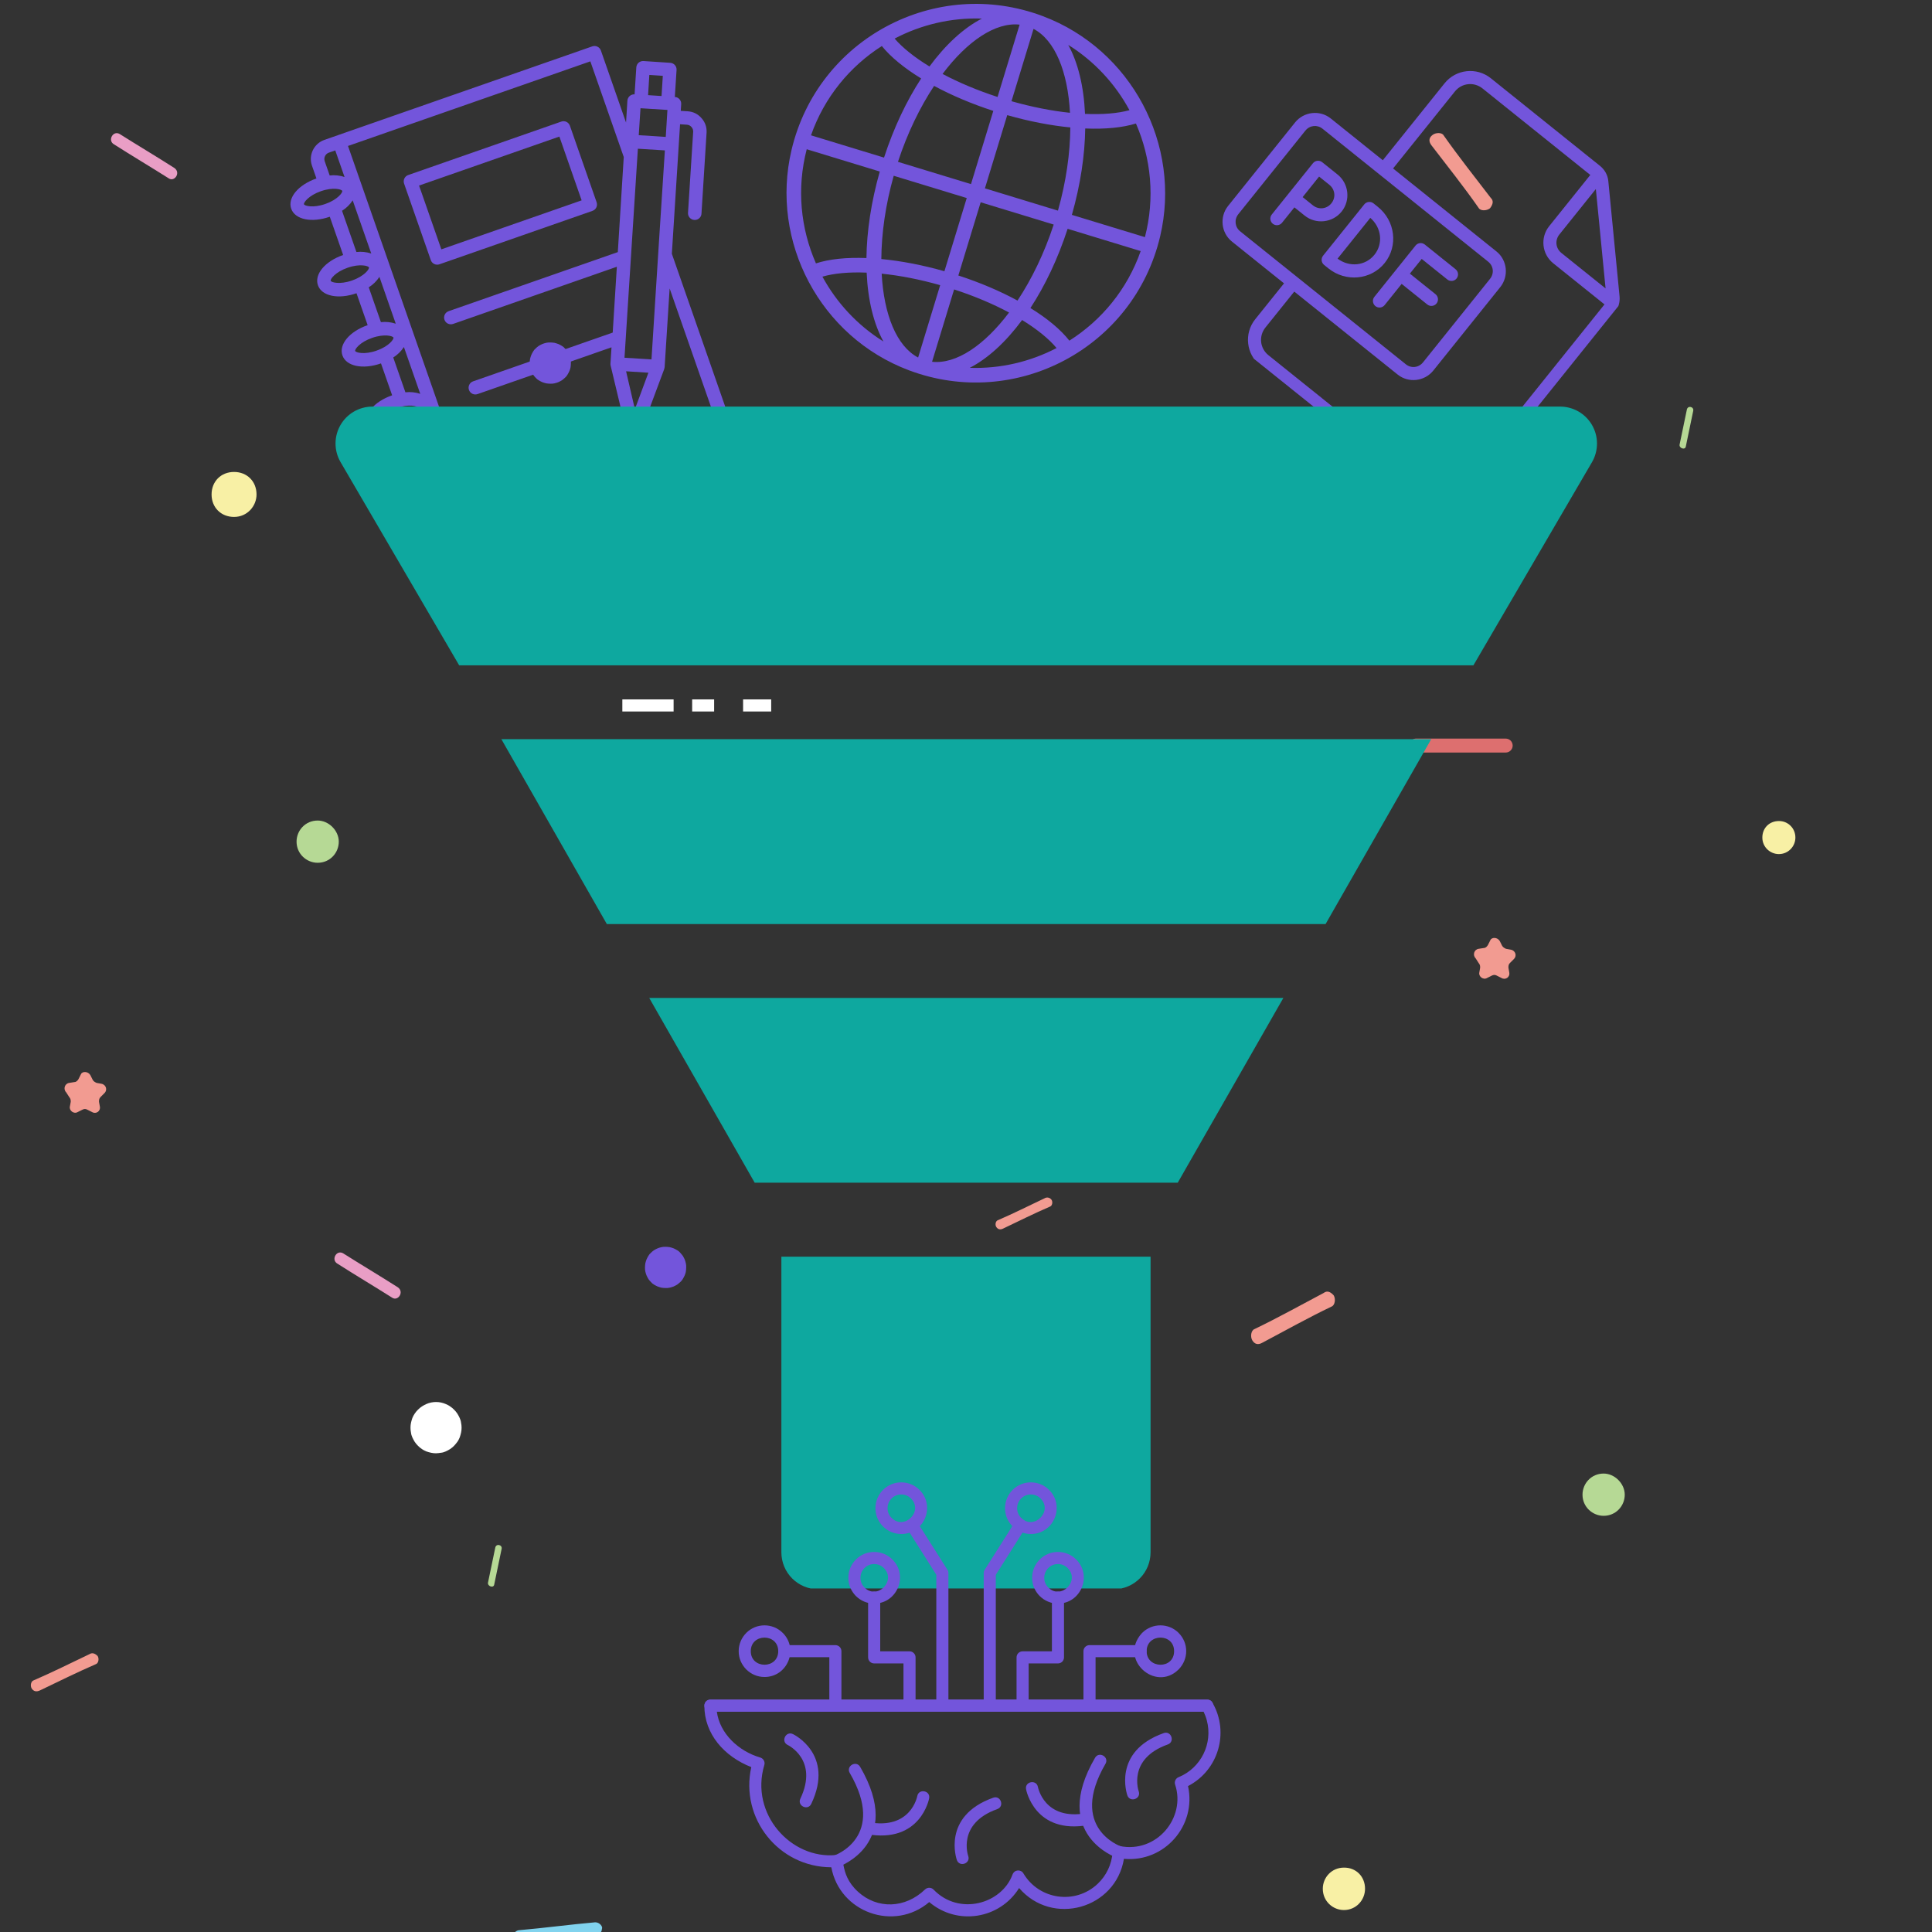
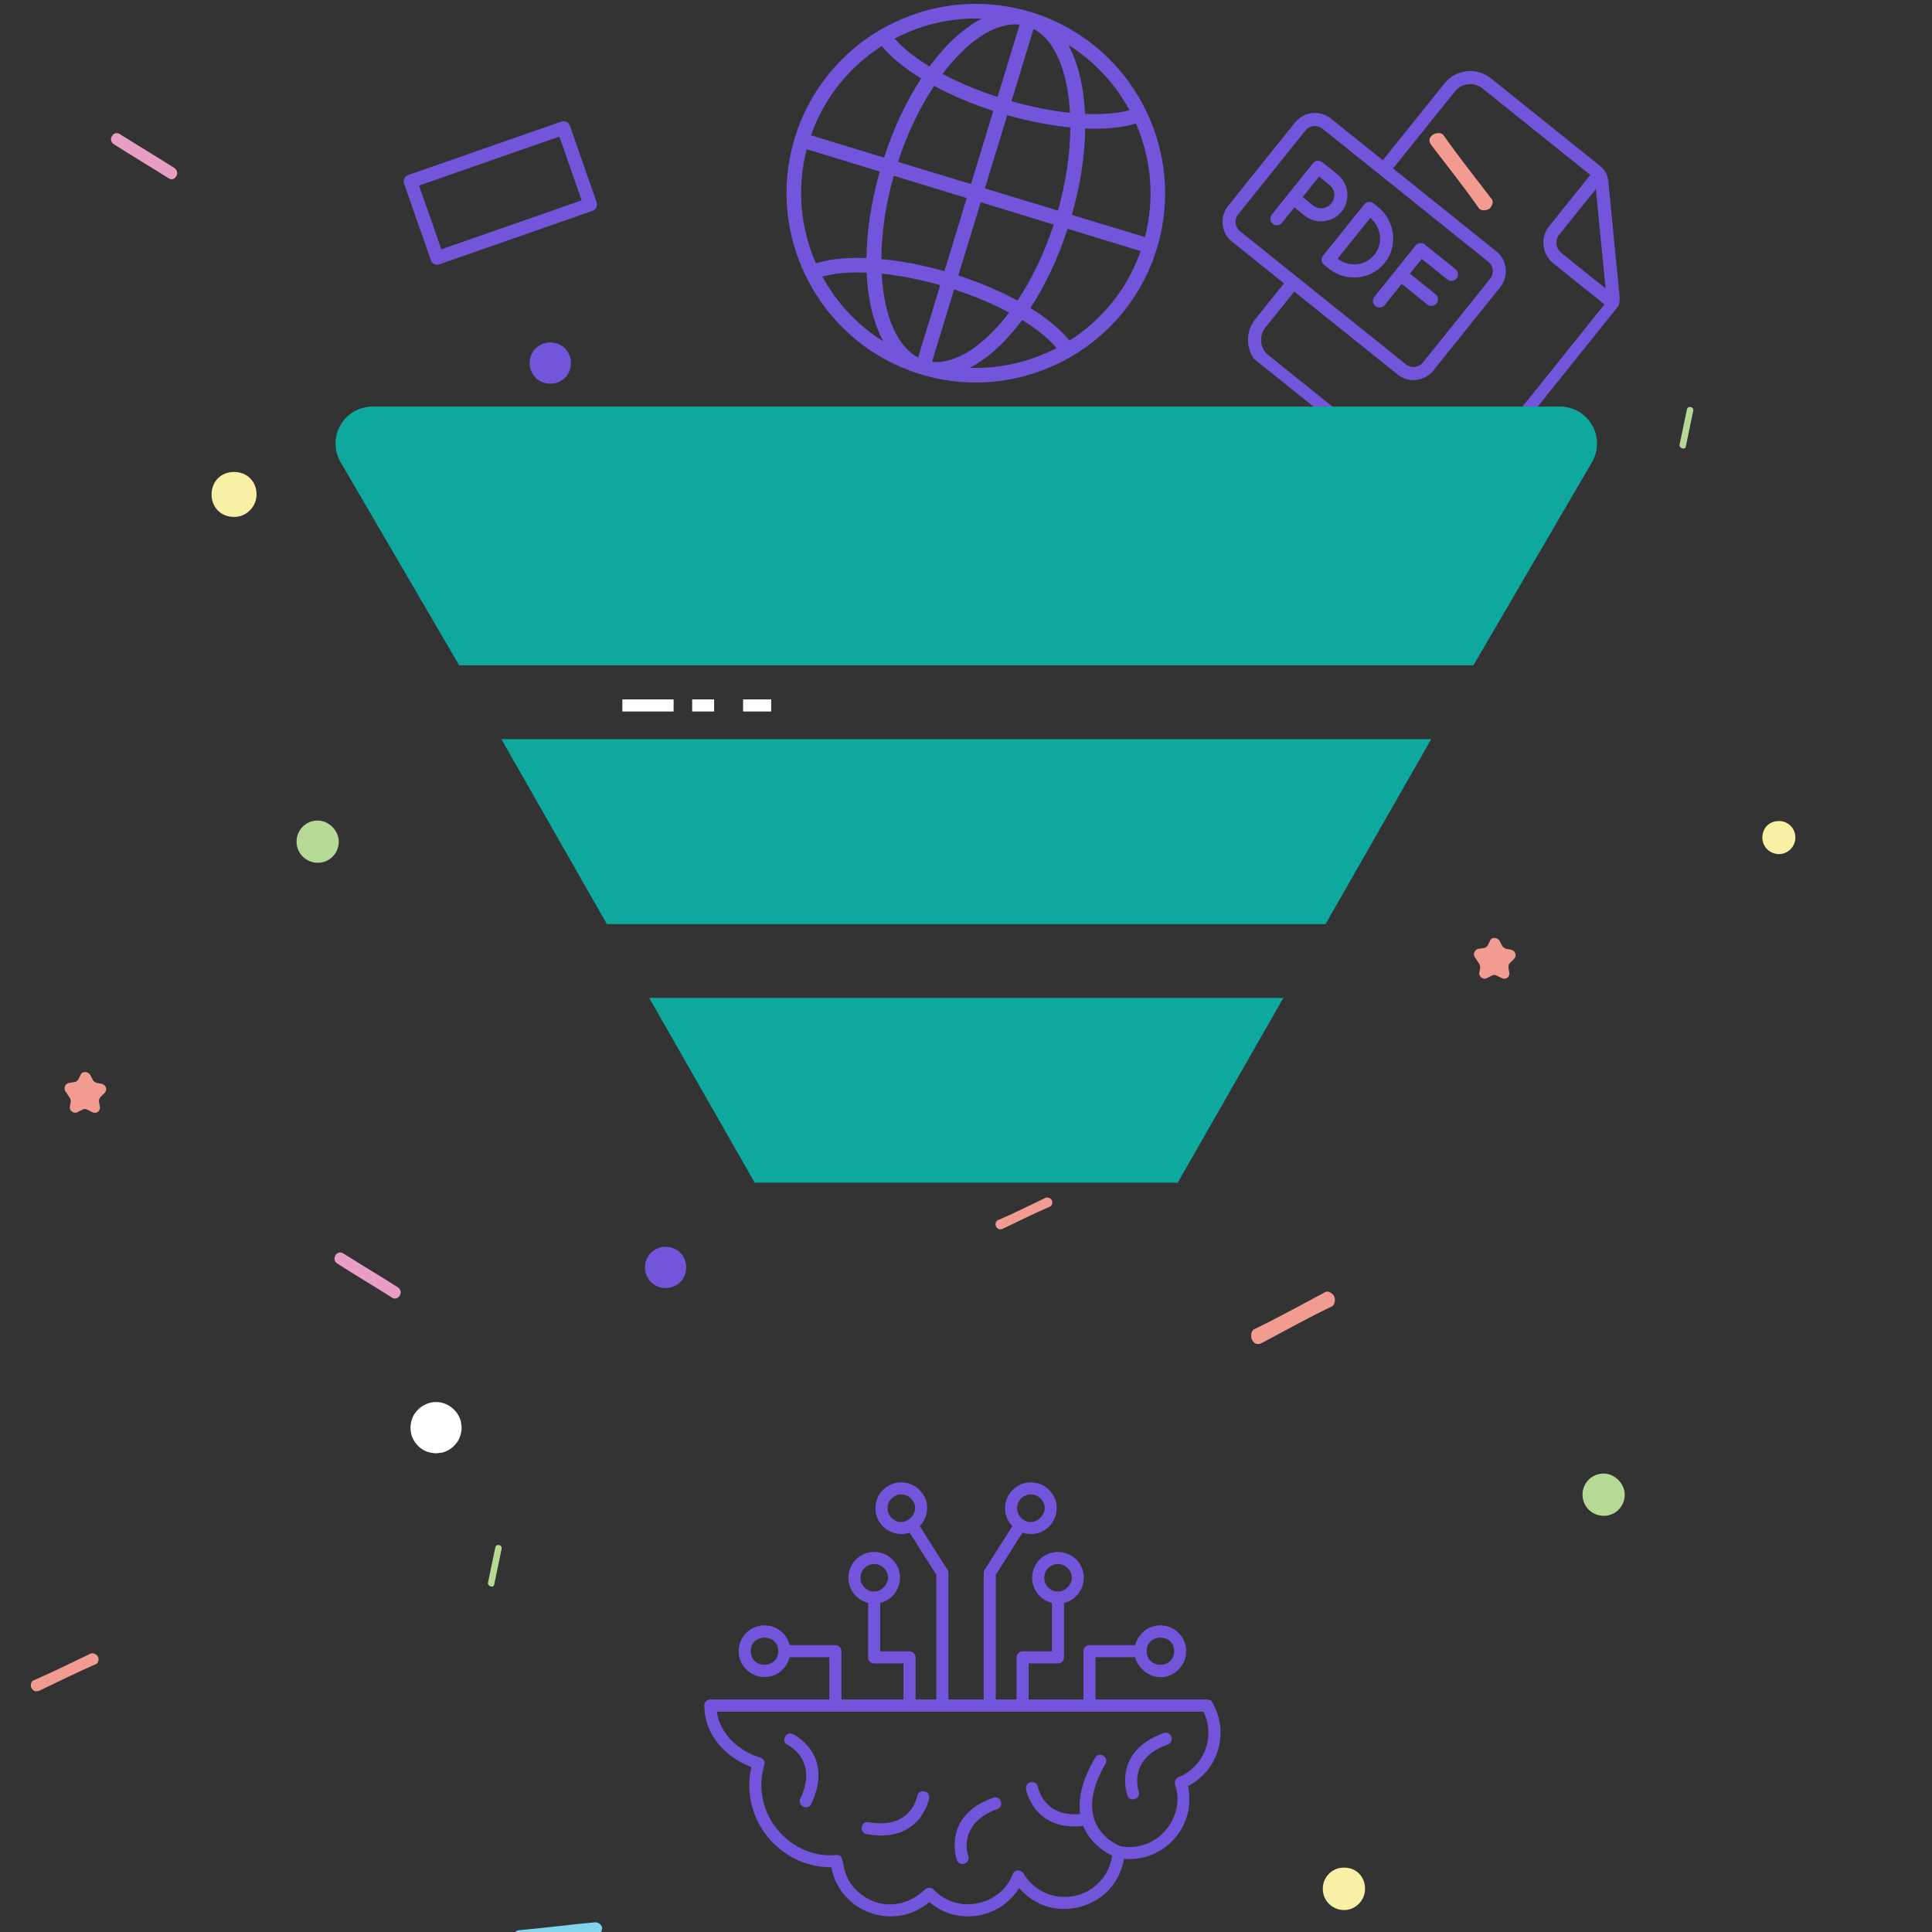
<svg xmlns="http://www.w3.org/2000/svg" width="500" viewBox="0 0 375 375" height="500" preserveAspectRatio="xMidYMid meet">
  <rect x="0" y="0" width="375" height="375" fill="#333333" stroke="none" />
  <defs>
    <clipPath id="524b67aa7a">
      <path d="M 342 159.266 L 348.484 159.266 L 348.484 165.812 L 342 165.812 Z M 342 159.266 " clip-rule="nonzero" />
    </clipPath>
    <clipPath id="2cc89ff934">
      <path d="M 5.465 320 L 20 320 L 20 329 L 5.465 329 Z M 5.465 320 " clip-rule="nonzero" />
    </clipPath>
    <clipPath id="a26d8c779c">
      <path d="M 152 0 L 227 0 L 227 75 L 152 75 Z M 152 0 " clip-rule="nonzero" />
    </clipPath>
    <clipPath id="d95b881115">
      <path d="M 164.086 -10.039 L 237.258 12.273 L 214.949 85.445 L 141.773 63.137 Z M 164.086 -10.039 " clip-rule="nonzero" />
    </clipPath>
    <clipPath id="ba00609051">
      <path d="M 164.086 -10.039 L 237.258 12.273 L 214.949 85.445 L 141.773 63.137 Z M 164.086 -10.039 " clip-rule="nonzero" />
    </clipPath>
    <clipPath id="57275fd7c1">
      <path d="M 237 13 L 315 13 L 315 98 L 237 98 Z M 237 13 " clip-rule="nonzero" />
    </clipPath>
    <clipPath id="31fa04ff68">
      <path d="M 270.445 0 L 326.012 44.598 L 281.418 100.164 L 225.852 55.57 Z M 270.445 0 " clip-rule="nonzero" />
    </clipPath>
    <clipPath id="f86779a771">
      <path d="M 270.445 0 L 326.012 44.598 L 281.418 100.164 L 225.852 55.57 Z M 270.445 0 " clip-rule="nonzero" />
    </clipPath>
    <clipPath id="8452c23669">
      <path d="M 246 31 L 262 31 L 262 44 L 246 44 Z M 246 31 " clip-rule="nonzero" />
    </clipPath>
    <clipPath id="752f78c1bd">
      <path d="M 270.445 0 L 326.012 44.598 L 281.418 100.164 L 225.852 55.57 Z M 270.445 0 " clip-rule="nonzero" />
    </clipPath>
    <clipPath id="58d2411a4f">
      <path d="M 270.445 0 L 326.012 44.598 L 281.418 100.164 L 225.852 55.57 Z M 270.445 0 " clip-rule="nonzero" />
    </clipPath>
    <clipPath id="1a4ccdc434">
      <path d="M 256 39 L 271 39 L 271 54 L 256 54 Z M 256 39 " clip-rule="nonzero" />
    </clipPath>
    <clipPath id="f7196e1452">
      <path d="M 270.445 0 L 326.012 44.598 L 281.418 100.164 L 225.852 55.57 Z M 270.445 0 " clip-rule="nonzero" />
    </clipPath>
    <clipPath id="874b9a021c">
      <path d="M 270.445 0 L 326.012 44.598 L 281.418 100.164 L 225.852 55.57 Z M 270.445 0 " clip-rule="nonzero" />
    </clipPath>
    <clipPath id="66f800cd59">
      <path d="M 266 47 L 284 47 L 284 60 L 266 60 Z M 266 47 " clip-rule="nonzero" />
    </clipPath>
    <clipPath id="44592e45a1">
      <path d="M 270.445 0 L 326.012 44.598 L 281.418 100.164 L 225.852 55.57 Z M 270.445 0 " clip-rule="nonzero" />
    </clipPath>
    <clipPath id="7e5aebf052">
      <path d="M 270.445 0 L 326.012 44.598 L 281.418 100.164 L 225.852 55.57 Z M 270.445 0 " clip-rule="nonzero" />
    </clipPath>
    <clipPath id="d98ff754b9">
      <path d="M 78 23 L 116 23 L 116 52 L 78 52 Z M 78 23 " clip-rule="nonzero" />
    </clipPath>
    <clipPath id="c25144863f">
      <path d="M 53.047 30.547 L 130.227 3.602 L 157.172 80.781 L 79.992 107.73 Z M 53.047 30.547 " clip-rule="nonzero" />
    </clipPath>
    <clipPath id="6cae3ce58e">
      <path d="M 53.047 30.547 L 130.227 3.602 L 157.172 80.781 L 79.992 107.73 Z M 53.047 30.547 " clip-rule="nonzero" />
    </clipPath>
    <clipPath id="c300bf90ed">
      <path d="M 56 8 L 143 8 L 143 105 L 56 105 Z M 56 8 " clip-rule="nonzero" />
    </clipPath>
    <clipPath id="fd84c11638">
      <path d="M 53.047 30.547 L 130.227 3.602 L 157.172 80.781 L 79.992 107.73 Z M 53.047 30.547 " clip-rule="nonzero" />
    </clipPath>
    <clipPath id="3e2fe0925b">
      <path d="M 53.047 30.547 L 130.227 3.602 L 157.172 80.781 L 79.992 107.73 Z M 53.047 30.547 " clip-rule="nonzero" />
    </clipPath>
    <clipPath id="ecae6c4046">
      <path d="M 65 78.824 L 310 78.824 L 310 130 L 65 130 Z M 65 78.824 " clip-rule="nonzero" />
    </clipPath>
    <clipPath id="98ca8c66d5">
      <path d="M 151 243 L 224 243 L 224 308.324 L 151 308.324 Z M 151 243 " clip-rule="nonzero" />
    </clipPath>
    <clipPath id="ae5b8d38b9">
      <path d="M 169 287.242 L 180 287.242 L 180 298 L 169 298 Z M 169 287.242 " clip-rule="nonzero" />
    </clipPath>
    <clipPath id="8370729daa">
      <path d="M 195 287.242 L 206 287.242 L 206 298 L 195 298 Z M 195 287.242 " clip-rule="nonzero" />
    </clipPath>
    <clipPath id="0fd1a90f66">
      <path d="M 136.332 329 L 237 329 L 237 372 L 136.332 372 Z M 136.332 329 " clip-rule="nonzero" />
    </clipPath>
    <clipPath id="8b219feda9">
      <path d="M 136.332 329 L 236 329 L 236 333 L 136.332 333 Z M 136.332 329 " clip-rule="nonzero" />
    </clipPath>
  </defs>
  <path fill="#e99ec5" d="M 33.859 32.613 C 30.391 30.395 26.719 28.215 23.215 26 C 21.926 25.27 20.836 27.289 22.125 28.016 C 25.598 30.23 29.266 32.414 32.77 34.629 C 33.859 35.355 35.148 33.539 33.859 32.613 Z M 33.859 32.613 " fill-opacity="1" fill-rule="nonzero" />
  <path fill="#81d3ee" d="M 115.539 373.117 C 110.551 373.551 105.789 374.211 100.832 374.641 C 100.168 374.641 99.543 375.301 99.543 375.93 C 99.543 376.59 100.203 377.449 100.832 377.219 C 105.82 376.789 110.582 376.129 115.539 375.699 C 116.203 375.699 116.828 375.039 116.828 374.41 C 117.062 374.012 116.434 373.117 115.539 373.117 Z M 115.539 373.117 " fill-opacity="1" fill-rule="nonzero" />
  <path fill="#b6d995" d="M 327.227 86.613 C 327.723 84.363 328.152 82.016 328.648 79.77 C 328.848 78.941 327.625 78.645 327.426 79.469 C 326.93 81.719 326.5 84.066 326.004 86.316 C 325.906 87.012 327.129 87.441 327.227 86.613 Z M 327.227 86.613 " fill-opacity="1" fill-rule="nonzero" />
  <path fill="#f29b91" d="M 17.531 208.668 L 17.992 209.594 C 18.16 209.895 18.457 210.059 18.754 210.191 L 19.68 210.355 C 20.605 210.52 20.902 211.578 20.273 212.176 L 19.516 212.934 C 19.215 213.234 19.215 213.531 19.215 213.859 L 19.383 214.785 C 19.547 215.711 18.621 216.309 17.863 215.844 L 16.938 215.383 C 16.637 215.215 16.34 215.215 16.012 215.383 L 15.086 215.844 C 14.324 216.309 13.398 215.547 13.562 214.785 L 13.73 213.859 C 13.73 213.562 13.73 213.266 13.434 212.934 L 12.836 212.008 C 12.242 211.414 12.539 210.324 13.434 210.191 L 14.488 210.023 C 14.789 210.023 15.086 209.727 15.25 209.43 L 15.711 208.504 C 15.977 207.91 17.066 207.91 17.531 208.668 Z M 17.531 208.668 " fill-opacity="1" fill-rule="nonzero" />
  <path fill="#f8f0a5" d="M 49.793 95.973 C 49.793 98.254 47.977 100.336 45.43 100.336 C 42.918 100.336 41.066 98.52 41.066 95.973 C 41.066 93.457 42.883 91.605 45.43 91.605 C 47.941 91.605 49.793 93.426 49.793 95.973 Z M 49.793 95.973 " fill-opacity="1" fill-rule="nonzero" />
  <g clip-path="url(#524b67aa7a)">
    <path fill="#f8f0a5" d="M 348.484 162.57 C 348.484 164.258 347.129 165.777 345.277 165.777 C 343.59 165.777 342.07 164.422 342.07 162.57 C 342.07 160.719 343.426 159.363 345.277 159.363 C 346.961 159.332 348.484 160.688 348.484 162.57 Z M 348.484 162.57 " fill-opacity="1" fill-rule="nonzero" />
  </g>
  <path fill="#f8f0a5" d="M 264.953 366.605 C 264.953 368.789 263.234 370.738 260.852 370.738 C 258.703 370.738 256.754 369.02 256.754 366.605 C 256.754 364.422 258.473 362.504 260.852 362.504 C 263.199 362.473 264.953 364.223 264.953 366.605 Z M 264.953 366.605 " fill-opacity="1" fill-rule="nonzero" />
  <path fill="#b6d995" d="M 65.758 163.363 C 65.758 165.547 64.039 167.465 61.66 167.465 C 59.512 167.465 57.562 165.746 57.562 163.363 C 57.562 161.184 59.281 159.266 61.66 159.266 C 63.809 159.266 65.758 161.215 65.758 163.363 Z M 65.758 163.363 " fill-opacity="1" fill-rule="nonzero" />
  <path fill="#f29b91" d="M 256.918 250.965 C 252.359 253.379 248.027 255.793 243.5 257.973 C 242.836 258.207 242.641 259.43 243.07 260.156 C 243.5 260.883 244.16 261.117 245.02 260.621 C 249.582 258.207 253.879 255.793 258.441 253.609 C 259.102 253.379 259.301 252.156 258.871 251.426 C 258.207 250.699 257.582 250.469 256.918 250.965 Z M 256.918 250.965 " fill-opacity="1" fill-rule="nonzero" />
  <g clip-path="url(#2cc89ff934)">
    <path fill="#f29b91" d="M 17.367 321.07 C 13.695 322.82 10.191 324.574 6.523 326.16 C 5.996 326.328 5.828 327.219 6.16 327.75 C 6.523 328.277 7.02 328.445 7.746 328.113 C 11.414 326.359 14.918 324.609 18.59 323.02 C 19.117 322.855 19.281 321.961 18.953 321.434 C 18.422 320.902 17.895 320.738 17.367 321.07 Z M 17.367 321.07 " fill-opacity="1" fill-rule="nonzero" />
  </g>
  <path fill="#7355db" d="M 110.812 70.477 C 110.812 70.738 110.781 71.004 110.746 71.27 C 110.715 71.535 110.617 71.766 110.516 72.031 C 110.418 72.262 110.285 72.492 110.152 72.723 C 110.02 72.957 109.855 73.152 109.656 73.32 C 109.457 73.484 109.262 73.684 109.062 73.816 C 108.832 73.949 108.598 74.078 108.367 74.18 C 108.137 74.277 107.871 74.344 107.605 74.41 C 107.344 74.477 107.078 74.477 106.812 74.477 C 106.551 74.477 106.285 74.445 106.02 74.41 C 105.758 74.344 105.523 74.277 105.262 74.18 C 105.027 74.078 104.797 73.949 104.566 73.816 C 104.336 73.684 104.137 73.52 103.973 73.32 C 103.773 73.121 103.609 72.922 103.477 72.723 C 103.344 72.492 103.211 72.262 103.113 72.031 C 103.012 71.797 102.945 71.535 102.879 71.27 C 102.812 71.004 102.812 70.738 102.812 70.477 C 102.812 70.211 102.848 69.945 102.879 69.684 C 102.945 69.418 103.012 69.188 103.113 68.922 C 103.211 68.691 103.344 68.457 103.477 68.227 C 103.609 67.996 103.773 67.797 103.973 67.633 C 104.168 67.434 104.367 67.27 104.566 67.137 C 104.797 67.004 105.027 66.871 105.262 66.773 C 105.492 66.672 105.758 66.605 106.02 66.539 C 106.285 66.473 106.551 66.473 106.812 66.473 C 107.078 66.473 107.344 66.508 107.605 66.539 C 107.871 66.605 108.102 66.672 108.367 66.773 C 108.598 66.871 108.832 67.004 109.062 67.137 C 109.293 67.27 109.492 67.434 109.656 67.633 C 109.82 67.828 110.02 68.027 110.152 68.227 C 110.285 68.457 110.418 68.691 110.516 68.922 C 110.617 69.152 110.68 69.418 110.746 69.684 C 110.812 69.945 110.812 70.211 110.812 70.477 Z M 110.812 70.477 " fill-opacity="1" fill-rule="nonzero" />
  <path fill="#20a090" d="M 228.391 89.887 C 228.391 90.051 228.359 90.219 228.324 90.414 C 228.293 90.582 228.227 90.746 228.16 90.91 C 228.094 91.078 228.027 91.211 227.93 91.375 C 227.832 91.508 227.73 91.641 227.598 91.773 C 227.465 91.902 227.336 92.004 227.203 92.102 C 227.07 92.203 226.906 92.27 226.738 92.332 C 226.574 92.398 226.41 92.465 226.242 92.5 C 226.078 92.531 225.914 92.566 225.715 92.566 C 225.551 92.566 225.383 92.531 225.188 92.5 C 225.02 92.465 224.855 92.398 224.691 92.332 C 224.523 92.27 224.391 92.203 224.227 92.102 C 224.094 92.004 223.961 91.902 223.832 91.773 C 223.699 91.641 223.598 91.508 223.5 91.375 C 223.402 91.242 223.336 91.078 223.27 90.91 C 223.203 90.746 223.137 90.582 223.102 90.414 C 223.07 90.25 223.039 90.086 223.039 89.887 C 223.039 89.723 223.07 89.555 223.102 89.359 C 223.137 89.191 223.168 89.027 223.27 88.863 C 223.336 88.695 223.402 88.562 223.5 88.398 C 223.598 88.266 223.699 88.133 223.832 88 C 223.961 87.871 224.094 87.77 224.227 87.672 C 224.359 87.57 224.523 87.508 224.691 87.441 C 224.855 87.375 225.02 87.309 225.188 87.273 C 225.352 87.242 225.516 87.207 225.715 87.207 C 225.879 87.207 226.047 87.242 226.242 87.273 C 226.41 87.309 226.574 87.34 226.738 87.441 C 226.906 87.508 227.035 87.57 227.203 87.672 C 227.336 87.77 227.465 87.871 227.598 88 C 227.73 88.133 227.832 88.266 227.93 88.398 C 228.027 88.531 228.094 88.695 228.16 88.863 C 228.227 89.027 228.293 89.191 228.324 89.359 C 228.359 89.555 228.391 89.723 228.391 89.887 Z M 228.391 89.887 " fill-opacity="1" fill-rule="nonzero" />
-   <path fill="#dd6f6f" d="M 273.547 144.715 C 273.547 145.078 273.711 145.441 273.941 145.672 C 274.176 145.906 274.539 146.07 274.902 146.07 L 292.254 146.07 C 293.016 146.07 293.609 145.441 293.609 144.715 C 293.609 144.352 293.445 143.988 293.215 143.754 C 292.984 143.523 292.621 143.359 292.254 143.359 L 274.902 143.359 C 274.176 143.324 273.547 143.953 273.547 144.715 Z M 273.547 144.715 " fill-opacity="1" fill-rule="nonzero" />
  <path fill="#ffffff" d="M 87.277 89.887 C 87.277 90.051 87.246 90.219 87.211 90.414 C 87.18 90.582 87.145 90.746 87.047 90.91 C 86.98 91.078 86.914 91.211 86.816 91.375 C 86.715 91.508 86.617 91.641 86.484 91.773 C 86.352 91.902 86.219 92.004 86.09 92.102 C 85.957 92.203 85.789 92.27 85.625 92.332 C 85.461 92.398 85.293 92.465 85.129 92.5 C 84.965 92.531 84.801 92.566 84.602 92.566 C 84.402 92.566 84.27 92.531 84.07 92.5 C 83.906 92.465 83.742 92.398 83.574 92.332 C 83.41 92.27 83.277 92.203 83.113 92.102 C 82.98 92.004 82.848 91.902 82.715 91.773 C 82.586 91.641 82.484 91.508 82.387 91.375 C 82.285 91.242 82.219 91.078 82.156 90.91 C 82.09 90.746 82.055 90.582 81.988 90.414 C 81.957 90.25 81.922 90.086 81.922 89.887 C 81.922 89.688 81.922 89.555 81.988 89.359 C 82.023 89.191 82.09 89.027 82.156 88.863 C 82.219 88.695 82.285 88.562 82.387 88.398 C 82.484 88.266 82.586 88.133 82.715 88 C 82.848 87.871 82.98 87.77 83.113 87.672 C 83.246 87.57 83.41 87.508 83.574 87.441 C 83.742 87.375 83.906 87.309 84.07 87.273 C 84.238 87.242 84.402 87.207 84.602 87.207 C 84.801 87.207 84.93 87.242 85.129 87.273 C 85.293 87.309 85.461 87.375 85.625 87.441 C 85.789 87.508 85.922 87.57 86.09 87.672 C 86.254 87.77 86.352 87.871 86.484 88 C 86.617 88.133 86.715 88.266 86.816 88.398 C 86.914 88.531 86.98 88.695 87.047 88.863 C 87.113 89.027 87.18 89.191 87.211 89.359 C 87.277 89.555 87.277 89.723 87.277 89.887 Z M 87.277 89.887 " fill-opacity="1" fill-rule="nonzero" />
  <path fill="#ffffff" d="M 94.715 96.301 C 94.715 96.664 94.551 97.031 94.32 97.262 C 94.086 97.492 93.723 97.656 93.359 97.656 L 76.008 97.656 C 75.246 97.656 74.652 97.031 74.652 96.301 C 74.652 95.938 74.816 95.574 75.047 95.344 C 75.277 95.113 75.641 94.945 76.008 94.945 L 93.359 94.945 C 94.086 94.914 94.715 95.543 94.715 96.301 Z M 94.715 96.301 " fill-opacity="1" fill-rule="nonzero" />
  <path fill="#ffffff" d="M 89.594 277.121 C 89.594 277.453 89.559 277.781 89.492 278.078 C 89.426 278.41 89.328 278.707 89.227 279.008 C 89.098 279.305 88.965 279.602 88.766 279.867 C 88.566 280.129 88.367 280.395 88.137 280.625 C 87.906 280.859 87.676 281.055 87.379 281.254 C 87.113 281.422 86.816 281.586 86.52 281.719 C 86.219 281.852 85.922 281.949 85.594 281.98 C 85.262 282.016 84.965 282.082 84.633 282.082 C 84.305 282.082 84.004 282.047 83.676 281.98 C 83.344 281.914 83.047 281.816 82.75 281.719 C 82.453 281.586 82.156 281.453 81.891 281.254 C 81.625 281.09 81.359 280.859 81.129 280.625 C 80.898 280.395 80.699 280.164 80.5 279.867 C 80.336 279.602 80.172 279.305 80.039 279.008 C 79.906 278.707 79.809 278.41 79.773 278.078 C 79.707 277.75 79.676 277.453 79.676 277.121 C 79.676 276.789 79.707 276.492 79.773 276.16 C 79.84 275.832 79.941 275.535 80.039 275.234 C 80.172 274.938 80.305 274.641 80.5 274.375 C 80.668 274.113 80.898 273.848 81.129 273.617 C 81.359 273.383 81.594 273.188 81.891 272.988 C 82.156 272.82 82.453 272.656 82.75 272.523 C 83.047 272.391 83.344 272.293 83.676 272.227 C 84.004 272.16 84.305 272.129 84.633 272.129 C 84.965 272.129 85.293 272.16 85.594 272.227 C 85.922 272.293 86.219 272.391 86.52 272.523 C 86.816 272.656 87.113 272.789 87.379 272.988 C 87.641 273.152 87.906 273.383 88.137 273.617 C 88.367 273.848 88.566 274.078 88.766 274.375 C 88.93 274.641 89.098 274.938 89.227 275.234 C 89.359 275.535 89.461 275.832 89.492 276.16 C 89.559 276.461 89.594 276.789 89.594 277.121 Z M 89.594 277.121 " fill-opacity="1" fill-rule="nonzero" />
  <path fill="#ffffff" d="M 144.234 135.754 L 149.688 135.754 L 149.688 138.102 L 144.234 138.102 Z M 144.234 135.754 " fill-opacity="1" fill-rule="nonzero" />
  <path fill="#ffffff" d="M 120.797 135.754 L 130.746 135.754 L 130.746 138.102 L 120.797 138.102 Z M 120.797 135.754 " fill-opacity="1" fill-rule="nonzero" />
  <path fill="#ffffff" d="M 134.348 135.754 L 138.613 135.754 L 138.613 138.102 L 134.348 138.102 Z M 134.348 135.754 " fill-opacity="1" fill-rule="nonzero" />
  <path fill="#ffffff" d="M 248.59 110.953 L 245.945 107.809 L 247.102 106.852 L 248.789 108.836 L 255 103.578 L 255.961 104.734 Z M 248.59 110.953 " fill-opacity="1" fill-rule="nonzero" />
  <path fill="#f29b91" d="M 202.773 232.578 C 199.699 234.031 196.758 235.52 193.684 236.844 C 193.254 236.977 193.09 237.738 193.387 238.168 C 193.684 238.598 194.113 238.762 194.707 238.465 C 197.781 237.008 200.727 235.52 203.801 234.199 C 204.23 234.066 204.395 233.305 204.098 232.875 C 203.801 232.445 203.203 232.312 202.773 232.578 Z M 202.773 232.578 " fill-opacity="1" fill-rule="nonzero" />
  <path fill="#f8f0a5" d="M 173.852 154.602 C 173.852 156.785 172.133 158.734 169.75 158.734 C 167.602 158.734 165.652 157.016 165.652 154.602 C 165.652 152.418 167.371 150.5 169.75 150.5 C 172.098 150.469 173.852 152.223 173.852 154.602 Z M 173.852 154.602 " fill-opacity="1" fill-rule="nonzero" />
  <path fill="#b6d995" d="M 315.363 290.117 C 315.363 292.301 313.641 294.219 311.262 294.219 C 309.113 294.219 307.164 292.496 307.164 290.117 C 307.164 287.934 308.883 286.016 311.262 286.016 C 313.41 286.016 315.363 287.969 315.363 290.117 Z M 315.363 290.117 " fill-opacity="1" fill-rule="nonzero" />
  <path fill="#b6d995" d="M 95.938 307.512 C 96.434 305.262 96.863 302.914 97.359 300.664 C 97.559 299.84 96.336 299.543 96.137 300.367 C 95.641 302.617 95.211 304.965 94.715 307.215 C 94.617 307.906 95.84 308.336 95.938 307.512 Z M 95.938 307.512 " fill-opacity="1" fill-rule="nonzero" />
  <path fill="#7355db" d="M 133.191 246.004 C 133.191 246.27 133.16 246.531 133.125 246.797 C 133.094 247.062 132.992 247.293 132.895 247.559 C 132.797 247.789 132.664 248.02 132.531 248.254 C 132.398 248.484 132.234 248.684 132.035 248.848 C 131.836 249.012 131.637 249.211 131.441 249.344 C 131.207 249.477 130.977 249.609 130.746 249.707 C 130.516 249.805 130.25 249.871 129.984 249.938 C 129.723 250.004 129.457 250.004 129.191 250.004 C 128.93 250.004 128.664 249.973 128.398 249.938 C 128.133 249.871 127.902 249.805 127.641 249.707 C 127.406 249.609 127.176 249.477 126.945 249.344 C 126.715 249.211 126.516 249.047 126.352 248.848 C 126.152 248.648 125.984 248.449 125.855 248.254 C 125.723 248.02 125.59 247.789 125.492 247.559 C 125.391 247.328 125.324 247.062 125.258 246.797 C 125.191 246.531 125.191 246.27 125.191 246.004 C 125.191 245.738 125.227 245.473 125.258 245.211 C 125.324 244.945 125.391 244.715 125.492 244.449 C 125.59 244.219 125.723 243.988 125.855 243.754 C 125.984 243.523 126.152 243.324 126.352 243.16 C 126.547 242.961 126.746 242.797 126.945 242.664 C 127.176 242.531 127.406 242.398 127.641 242.301 C 127.871 242.199 128.133 242.133 128.398 242.07 C 128.664 242.004 128.93 242.004 129.191 242.004 C 129.457 242.004 129.723 242.035 129.984 242.07 C 130.25 242.133 130.48 242.199 130.746 242.301 C 130.977 242.398 131.207 242.531 131.441 242.664 C 131.672 242.797 131.871 242.961 132.035 243.16 C 132.199 243.359 132.398 243.555 132.531 243.754 C 132.664 243.988 132.797 244.219 132.895 244.449 C 132.992 244.68 133.059 244.945 133.125 245.211 C 133.191 245.473 133.191 245.738 133.191 246.004 Z M 133.191 246.004 " fill-opacity="1" fill-rule="nonzero" />
  <path fill="#f29b91" d="M 291.098 182.645 L 291.562 183.57 C 291.727 183.867 292.023 184.031 292.32 184.164 L 293.246 184.332 C 294.172 184.496 294.469 185.555 293.844 186.148 L 293.082 186.91 C 292.785 187.207 292.785 187.504 292.785 187.836 L 292.949 188.762 C 293.113 189.688 292.188 190.281 291.43 189.82 L 290.504 189.355 C 290.207 189.191 289.91 189.191 289.578 189.355 L 288.652 189.82 C 287.891 190.281 286.965 189.523 287.133 188.762 L 287.297 187.836 C 287.297 187.539 287.297 187.242 287 186.91 L 286.406 185.984 C 285.809 185.391 286.105 184.297 287 184.164 L 288.059 184 C 288.355 184 288.652 183.703 288.816 183.406 L 289.281 182.48 C 289.547 181.883 290.637 181.883 291.098 182.645 Z M 291.098 182.645 " fill-opacity="1" fill-rule="nonzero" />
  <path fill="#e99ec5" d="M 77.23 249.871 C 73.758 247.656 70.09 245.473 66.586 243.258 C 65.297 242.531 64.207 244.547 65.496 245.277 C 68.965 247.492 72.633 249.676 76.137 251.891 C 77.23 252.617 78.52 250.797 77.23 249.871 Z M 77.23 249.871 " fill-opacity="1" fill-rule="nonzero" />
  <path fill="#f29b91" d="M 289.348 38.398 C 286.207 34.297 283.133 30.43 280.223 26.297 C 279.895 25.668 278.637 25.699 278.008 26.23 C 277.348 26.758 277.25 27.453 277.875 28.246 C 281.016 32.348 284.09 36.184 287 40.352 C 287.332 40.977 288.586 40.945 289.215 40.418 C 289.809 39.621 289.941 38.961 289.348 38.398 Z M 289.348 38.398 " fill-opacity="1" fill-rule="nonzero" />
  <g clip-path="url(#a26d8c779c)">
    <g clip-path="url(#d95b881115)">
      <g clip-path="url(#ba00609051)">
        <path fill="#7355db" d="M 202.398 3.129 C 181.625 -4.688 158.742 7.504 153.637 29.102 C 149.414 46.957 159.246 65.414 176.418 71.871 C 197.191 79.688 220.074 67.496 225.18 45.898 C 229.402 28.043 219.57 9.586 202.398 3.129 Z M 200.004 59.789 C 202.836 55.465 205.324 50.254 207.227 44.41 L 221.406 48.734 C 218.797 56.172 213.809 62.164 207.562 66.121 C 205.898 63.992 203.324 61.84 200.004 59.789 Z M 158.375 51.121 C 155.398 44.355 154.602 36.598 156.586 28.969 L 170.766 33.293 C 169.082 39.203 168.242 44.918 168.176 50.086 C 164.277 49.934 160.941 50.285 158.375 51.121 Z M 178.797 15.23 C 175.973 19.555 173.488 24.758 171.59 30.59 L 157.414 26.266 C 160.008 18.863 164.961 12.891 171.164 8.934 C 172.871 11.047 175.473 13.191 178.797 15.23 Z M 188.469 35.734 L 174.293 31.414 C 176.113 25.855 178.555 20.828 181.309 16.672 C 184.738 18.523 188.66 20.18 192.801 21.523 Z M 187.645 38.438 L 183.312 52.648 C 179.117 51.453 174.934 50.645 171.066 50.281 C 171.098 45.293 171.875 39.754 173.469 34.117 Z M 190.348 39.262 L 204.523 43.586 C 202.699 49.152 200.254 54.184 197.5 58.34 C 194.082 56.484 190.164 54.82 186.016 53.473 Z M 191.172 36.559 L 195.504 22.348 C 199.691 23.543 203.871 24.359 207.75 24.734 C 207.715 29.719 206.938 35.254 205.348 40.883 Z M 196.328 19.645 L 200.609 5.605 C 204.793 7.801 207.262 13.945 207.684 21.895 C 204.086 21.52 200.215 20.75 196.328 19.645 Z M 197.906 4.781 L 193.625 18.82 C 189.785 17.57 186.145 16.047 182.949 14.352 C 187.734 7.988 193.211 4.27 197.906 4.781 Z M 182.488 55.352 L 178.207 69.395 C 174.023 67.199 171.559 61.062 171.133 53.121 C 174.723 53.484 178.594 54.246 182.488 55.352 Z M 180.91 70.219 L 185.191 56.18 C 189.039 57.43 192.676 58.957 195.859 60.66 C 191.074 67.016 185.602 70.73 180.91 70.219 Z M 208.051 41.707 C 209.73 35.809 210.57 30.102 210.641 24.938 C 214.535 25.102 217.891 24.773 220.484 23.973 C 223.426 30.715 224.207 38.438 222.227 46.027 Z M 219.23 21.387 C 216.973 22.008 214.004 22.258 210.602 22.105 C 210.367 16.793 209.254 12.188 207.348 8.715 C 212.414 11.875 216.473 16.281 219.23 21.387 Z M 180.41 12.902 C 177.5 11.129 175.176 9.266 173.648 7.488 C 178.789 4.789 184.613 3.402 190.582 3.605 C 187.062 5.422 183.566 8.625 180.41 12.902 Z M 159.633 53.699 C 161.855 53.047 164.812 52.773 168.219 52.918 C 168.453 58.219 169.566 62.816 171.469 66.281 C 166.434 63.141 162.391 58.77 159.633 53.699 Z M 198.391 62.117 C 201.297 63.898 203.598 65.773 205.078 67.555 C 199.961 70.223 194.168 71.598 188.234 71.395 C 191.75 69.578 195.234 66.387 198.391 62.117 Z M 198.391 62.117 " fill-opacity="1" fill-rule="nonzero" />
      </g>
    </g>
  </g>
  <g clip-path="url(#57275fd7c1)">
    <g clip-path="url(#31fa04ff68)">
      <g clip-path="url(#f86779a771)">
        <path fill="#7355db" d="M 289.363 15.184 C 286.621 12.984 282.59 13.422 280.391 16.168 L 268.402 31.102 L 258.297 22.992 C 256.184 21.297 253.07 21.652 251.371 23.77 L 238.379 39.961 C 236.68 42.074 237.008 45.195 239.117 46.887 L 249.227 55 L 243.633 61.969 C 241.43 64.715 241.871 68.742 244.613 70.945 L 276.477 96.516 C 279.219 98.719 283.25 98.277 285.449 95.531 L 313.418 60.684 C 314.148 59.773 314.465 58.625 314.352 57.492 L 312.172 35.133 C 312.059 33.969 311.461 32.918 310.562 32.199 Z M 287.766 17.176 L 308.676 33.957 L 300.684 43.914 C 298.93 46.102 299.281 49.336 301.473 51.094 L 311.43 59.086 L 283.461 93.934 C 282.121 95.605 279.746 95.863 278.074 94.523 L 246.211 68.953 C 244.543 67.613 244.281 65.238 245.621 63.566 L 251.215 56.598 L 271.281 72.699 C 273.391 74.395 276.508 74.039 278.207 71.922 L 291.199 55.734 C 292.898 53.617 292.57 50.496 290.461 48.805 L 270.395 32.699 L 282.383 17.766 C 283.723 16.094 286.098 15.836 287.766 17.176 Z M 309.754 36.691 L 311.641 55.98 L 303.07 49.102 C 301.949 48.203 301.777 46.633 302.676 45.512 Z M 256.699 24.984 L 288.859 50.797 C 289.895 51.625 290.055 53.082 289.207 54.133 L 276.215 70.324 C 275.371 71.379 273.91 71.539 272.879 70.711 L 240.715 44.898 C 239.684 44.07 239.523 42.609 240.367 41.559 L 253.363 25.367 C 254.207 24.312 255.664 24.152 256.699 24.984 Z M 256.699 24.984 " fill-opacity="1" fill-rule="nonzero" />
      </g>
    </g>
  </g>
  <g clip-path="url(#8452c23669)">
    <g clip-path="url(#752f78c1bd)">
      <g clip-path="url(#58d2411a4f)">
        <path fill="#7355db" d="M 256.641 31.484 C 256.09 31.043 255.285 31.129 254.844 31.68 C 252.18 35 249.516 38.316 246.852 41.637 C 246.41 42.188 246.5 42.992 247.051 43.434 C 247.598 43.871 248.402 43.785 248.844 43.234 L 251.242 40.25 L 253.234 41.848 C 255.422 43.602 258.656 43.25 260.414 41.059 C 262.168 38.871 261.812 35.637 259.625 33.879 Z M 256.035 34.273 L 258.027 35.871 C 259.148 36.77 259.32 38.34 258.422 39.461 C 257.523 40.582 255.953 40.754 254.832 39.855 L 252.84 38.258 Z M 256.035 34.273 " fill-opacity="1" fill-rule="nonzero" />
      </g>
    </g>
  </g>
  <g clip-path="url(#1a4ccdc434)">
    <g clip-path="url(#f7196e1452)">
      <g clip-path="url(#874b9a021c)">
        <path fill="#7355db" d="M 266.598 39.473 C 266.047 39.035 265.242 39.121 264.801 39.672 L 256.809 49.629 C 256.367 50.18 256.457 50.98 257.008 51.422 L 257.863 52.109 C 261.219 54.801 266.117 54.352 268.77 51.043 C 271.426 47.734 270.809 42.855 267.453 40.16 Z M 265.973 42.289 C 268.156 44.172 268.516 47.281 266.781 49.445 C 265.043 51.605 261.93 51.93 259.621 50.203 Z M 265.973 42.289 " fill-opacity="1" fill-rule="nonzero" />
      </g>
    </g>
  </g>
  <g clip-path="url(#66f800cd59)">
    <g clip-path="url(#44592e45a1)">
      <g clip-path="url(#7e5aebf052)">
        <path fill="#7355db" d="M 276.555 47.465 C 276.004 47.023 275.199 47.113 274.758 47.66 C 272.094 50.98 269.43 54.301 266.766 57.617 C 266.324 58.168 266.414 58.973 266.965 59.414 C 267.512 59.855 268.316 59.766 268.758 59.219 L 272.059 55.105 L 277.039 59.102 C 277.586 59.543 278.391 59.453 278.832 58.902 C 279.273 58.355 279.184 57.551 278.637 57.109 L 273.656 53.113 L 275.949 50.258 L 280.93 54.25 C 281.48 54.691 282.281 54.605 282.723 54.055 C 283.164 53.504 283.078 52.703 282.527 52.262 Z M 276.555 47.465 " fill-opacity="1" fill-rule="nonzero" />
      </g>
    </g>
  </g>
  <g clip-path="url(#d98ff754b9)">
    <g clip-path="url(#c25144863f)">
      <g clip-path="url(#6cae3ce58e)">
        <path fill="#7355db" d="M 85.289 51.301 L 114.996 40.93 C 115.164 40.871 115.309 40.785 115.438 40.668 C 115.57 40.555 115.672 40.418 115.746 40.262 C 115.824 40.105 115.863 39.938 115.875 39.766 C 115.883 39.59 115.859 39.422 115.805 39.258 L 110.617 24.402 C 110.559 24.238 110.473 24.094 110.359 23.965 C 110.242 23.832 110.105 23.73 109.949 23.656 C 109.793 23.578 109.629 23.539 109.453 23.527 C 109.281 23.516 109.113 23.543 108.949 23.598 L 79.238 33.973 C 79.074 34.027 78.926 34.113 78.797 34.23 C 78.668 34.348 78.566 34.48 78.488 34.641 C 78.414 34.797 78.371 34.961 78.363 35.133 C 78.352 35.309 78.375 35.477 78.434 35.641 L 83.621 50.496 C 83.676 50.66 83.762 50.805 83.879 50.938 C 83.996 51.066 84.129 51.168 84.289 51.242 C 84.445 51.32 84.609 51.363 84.781 51.371 C 84.957 51.383 85.125 51.359 85.289 51.301 Z M 81.34 36.016 L 108.574 26.508 L 112.895 38.887 L 85.664 48.395 Z M 81.34 36.016 " fill-opacity="1" fill-rule="nonzero" />
      </g>
    </g>
  </g>
  <g clip-path="url(#c300bf90ed)">
    <g clip-path="url(#fd84c11638)">
      <g clip-path="url(#3e2fe0925b)">
-         <path fill="#7355db" d="M 76.406 97.453 C 77.145 99.57 80.363 100.238 83.891 99.008 L 84.754 101.484 C 84.926 101.977 85.188 102.414 85.535 102.805 C 85.883 103.195 86.289 103.504 86.758 103.73 C 87.23 103.957 87.727 104.082 88.246 104.113 C 88.766 104.145 89.273 104.07 89.766 103.898 L 141.754 85.75 C 141.922 85.691 142.066 85.605 142.195 85.488 C 142.328 85.371 142.43 85.238 142.504 85.078 C 142.582 84.922 142.621 84.758 142.633 84.586 C 142.641 84.41 142.617 84.242 142.562 84.078 L 130.406 49.258 L 132 24.117 L 133.309 24.203 C 133.672 24.227 133.977 24.375 134.215 24.652 C 134.453 24.918 134.562 25.234 134.543 25.59 L 133.543 41.301 C 133.531 41.473 133.555 41.645 133.609 41.809 C 133.664 41.973 133.75 42.121 133.867 42.25 C 133.98 42.379 134.117 42.484 134.27 42.562 C 134.426 42.637 134.59 42.684 134.766 42.691 C 134.941 42.703 135.113 42.68 135.281 42.625 C 135.531 42.535 135.734 42.387 135.895 42.18 C 136.051 41.969 136.141 41.734 136.156 41.473 L 137.145 25.766 C 137.207 24.68 136.879 23.73 136.152 22.918 C 135.434 22.105 134.535 21.668 133.453 21.598 L 132.137 21.516 L 132.219 20.211 C 132.242 19.844 132.129 19.527 131.887 19.258 C 131.648 18.988 131.348 18.84 130.984 18.82 L 131.32 13.578 C 131.332 13.406 131.309 13.234 131.254 13.07 C 131.195 12.906 131.109 12.758 130.992 12.629 C 130.879 12.5 130.742 12.395 130.582 12.32 C 130.426 12.242 130.262 12.199 130.086 12.191 L 124.898 11.848 C 124.727 11.84 124.559 11.859 124.391 11.918 C 124.227 11.973 124.082 12.059 123.949 12.172 C 123.82 12.285 123.715 12.422 123.641 12.578 C 123.562 12.734 123.52 12.898 123.508 13.07 L 123.172 18.312 C 122.996 18.301 122.828 18.324 122.664 18.379 C 122.5 18.438 122.352 18.523 122.223 18.637 C 122.09 18.75 121.988 18.887 121.91 19.043 C 121.832 19.199 121.789 19.363 121.777 19.535 L 121.516 23.793 L 116.633 9.805 C 116.574 9.641 116.488 9.496 116.371 9.363 C 116.254 9.234 116.121 9.133 115.961 9.059 C 115.805 8.98 115.641 8.938 115.469 8.93 C 115.293 8.918 115.125 8.941 114.961 9 L 62.969 27.152 C 62.477 27.324 62.039 27.582 61.648 27.93 C 61.258 28.277 60.949 28.688 60.723 29.156 C 60.496 29.625 60.371 30.121 60.34 30.641 C 60.309 31.164 60.383 31.668 60.555 32.16 L 61.418 34.637 C 57.891 35.871 55.785 38.395 56.523 40.512 C 57.266 42.629 60.484 43.297 64.012 42.066 L 66.605 49.492 C 63.074 50.723 60.973 53.25 61.711 55.367 C 62.449 57.484 65.668 58.152 69.195 56.918 L 71.359 63.109 C 67.828 64.34 65.727 66.867 66.465 68.984 C 67.203 71.102 70.422 71.766 73.949 70.535 L 76.113 76.727 C 72.582 77.957 70.48 80.484 71.219 82.598 C 71.957 84.715 75.176 85.383 78.703 84.152 L 81.297 91.578 C 77.77 92.812 75.668 95.336 76.406 97.453 Z M 90.141 100.992 L 88.902 101.422 C 88.738 101.48 88.566 101.504 88.395 101.496 C 88.223 101.484 88.055 101.441 87.898 101.367 C 87.742 101.293 87.605 101.188 87.492 101.059 C 87.375 100.93 87.289 100.781 87.23 100.617 L 86.266 97.859 C 87.105 97.332 87.797 96.656 88.336 95.828 Z M 86.754 91.301 C 85.816 90.988 84.855 90.891 83.871 91 L 81.082 83.004 C 81.918 82.477 82.609 81.801 83.152 80.977 Z M 81.57 76.445 C 80.629 76.133 79.668 76.035 78.688 76.145 L 76.328 69.387 C 77.164 68.863 77.855 68.188 78.398 67.359 Z M 76.816 62.828 C 75.875 62.52 74.914 62.418 73.934 62.527 L 71.574 55.77 C 72.41 55.246 73.102 54.57 73.645 53.742 Z M 72.062 49.211 C 71.121 48.902 70.16 48.801 69.18 48.914 L 66.387 40.914 C 67.227 40.391 67.914 39.715 68.457 38.887 Z M 126.035 14.551 L 128.652 14.719 L 128.406 18.637 L 125.793 18.469 Z M 124.32 21.008 L 129.547 21.336 L 129.223 26.574 L 123.98 26.238 Z M 123.812 28.867 L 129.051 29.191 L 127.75 49.336 L 126.453 69.758 L 121.215 69.438 Z M 125.855 72.344 L 123.23 79.426 L 121.523 72.066 Z M 67.547 28.332 L 114.586 11.91 L 121.07 30.477 L 119.918 48.934 L 87.078 60.398 C 86.914 60.457 86.766 60.543 86.637 60.656 C 86.508 60.773 86.402 60.91 86.328 61.066 C 86.254 61.223 86.211 61.387 86.199 61.562 C 86.191 61.734 86.215 61.902 86.27 62.066 C 86.328 62.23 86.414 62.379 86.531 62.508 C 86.645 62.641 86.781 62.742 86.938 62.816 C 87.094 62.891 87.262 62.934 87.434 62.945 C 87.609 62.953 87.777 62.93 87.941 62.875 L 119.73 51.777 L 118.926 64.555 L 91.832 74.016 C 91.668 74.07 91.52 74.16 91.391 74.273 C 91.262 74.391 91.156 74.527 91.082 74.684 C 91.008 74.84 90.965 75.004 90.953 75.18 C 90.945 75.352 90.969 75.52 91.023 75.684 C 91.082 75.848 91.168 75.996 91.285 76.125 C 91.398 76.254 91.535 76.359 91.691 76.434 C 91.848 76.508 92.016 76.551 92.188 76.562 C 92.363 76.57 92.531 76.547 92.695 76.492 L 118.691 67.414 L 118.492 70.582 C 118.484 70.707 118.496 70.836 118.523 70.957 L 120.512 79.277 L 96.586 87.633 C 96.422 87.688 96.273 87.773 96.145 87.891 C 96.016 88.008 95.91 88.145 95.836 88.301 C 95.762 88.457 95.719 88.621 95.707 88.793 C 95.699 88.969 95.723 89.137 95.777 89.301 C 95.836 89.465 95.922 89.613 96.039 89.742 C 96.152 89.871 96.289 89.973 96.445 90.051 C 96.602 90.125 96.77 90.168 96.941 90.18 C 97.117 90.188 97.285 90.164 97.449 90.105 L 121.105 81.848 L 121.672 84.273 C 121.746 84.547 121.887 84.773 122.105 84.953 C 122.32 85.133 122.566 85.234 122.848 85.254 C 123.023 85.262 123.199 85.238 123.367 85.184 C 123.754 85.047 124.02 84.789 124.164 84.406 L 128.926 71.633 C 128.965 71.512 128.992 71.387 129.004 71.258 L 129.977 55.988 L 139.652 83.703 L 92.613 100.129 Z M 63.027 31.297 C 62.973 31.133 62.949 30.965 62.957 30.789 C 62.969 30.617 63.012 30.453 63.086 30.297 C 63.16 30.141 63.266 30.004 63.395 29.887 C 63.523 29.77 63.672 29.684 63.836 29.629 L 65.074 29.195 L 66.875 34.355 C 65.938 34.047 64.977 33.945 63.992 34.059 Z M 59 39.648 C 58.895 39.34 59.879 37.953 62.281 37.113 C 64.684 36.273 66.32 36.746 66.43 37.055 C 66.535 37.363 65.547 38.75 63.145 39.59 C 60.746 40.426 59.109 39.957 59 39.648 Z M 64.188 54.504 C 64.078 54.191 65.066 52.805 67.469 51.969 C 69.871 51.129 71.508 51.602 71.613 51.91 C 71.723 52.219 70.734 53.605 68.332 54.445 C 65.93 55.281 64.293 54.812 64.188 54.504 Z M 68.941 68.117 C 68.832 67.809 69.82 66.422 72.223 65.586 C 74.625 64.746 76.262 65.215 76.367 65.527 C 76.477 65.836 75.488 67.223 73.086 68.059 C 70.684 68.898 69.047 68.43 68.941 68.117 Z M 73.695 81.734 C 73.586 81.426 74.574 80.039 76.977 79.199 C 79.379 78.363 81.016 78.832 81.121 79.141 C 81.23 79.453 80.242 80.84 77.84 81.676 C 75.438 82.516 73.801 82.043 73.695 81.734 Z M 86.309 93.996 C 86.418 94.305 85.43 95.691 83.027 96.531 C 80.625 97.371 78.988 96.898 78.879 96.59 C 78.773 96.281 79.762 94.895 82.164 94.055 C 84.562 93.219 86.199 93.688 86.309 93.996 Z M 86.309 93.996 " fill-opacity="1" fill-rule="nonzero" />
-       </g>
+         </g>
    </g>
  </g>
  <g clip-path="url(#ecae6c4046)">
    <path fill="#0ea89f" d="M 309.004 82.484 C 308.688 81.941 308.309 81.449 307.863 81.008 C 307.418 80.562 306.926 80.184 306.379 79.871 C 305.836 79.559 305.262 79.32 304.652 79.16 C 304.047 78.996 303.43 78.918 302.801 78.918 L 72.281 78.918 C 71.969 78.918 71.656 78.938 71.348 78.98 C 71.039 79.023 70.73 79.082 70.43 79.164 C 70.129 79.246 69.832 79.344 69.543 79.465 C 69.254 79.586 68.977 79.723 68.707 79.879 C 68.434 80.035 68.176 80.211 67.93 80.398 C 67.68 80.59 67.445 80.797 67.223 81.016 C 67.004 81.238 66.797 81.473 66.609 81.719 C 66.418 81.969 66.242 82.227 66.086 82.496 C 65.93 82.77 65.793 83.047 65.672 83.336 C 65.555 83.625 65.453 83.922 65.371 84.223 C 65.289 84.523 65.23 84.828 65.188 85.141 C 65.148 85.449 65.125 85.762 65.125 86.074 C 65.125 86.387 65.145 86.695 65.184 87.008 C 65.227 87.316 65.285 87.621 65.367 87.926 C 65.445 88.227 65.547 88.523 65.664 88.812 C 65.785 89.102 65.922 89.379 66.078 89.652 L 89.125 129.141 L 285.988 129.141 L 309.035 89.652 C 309.348 89.105 309.582 88.527 309.742 87.918 C 309.898 87.312 309.977 86.691 309.977 86.062 C 309.973 85.438 309.891 84.816 309.727 84.211 C 309.559 83.605 309.32 83.031 309.004 82.484 Z M 309.004 82.484 " fill-opacity="1" fill-rule="nonzero" />
  </g>
  <path fill="#0ea89f" d="M 126.012 193.695 L 146.484 229.559 L 228.598 229.559 L 249.102 193.695 Z M 126.012 193.695 " fill-opacity="1" fill-rule="nonzero" />
  <path fill="#0ea89f" d="M 97.316 143.473 L 117.789 179.363 L 257.293 179.363 L 277.797 143.473 Z M 97.316 143.473 " fill-opacity="1" fill-rule="nonzero" />
  <g clip-path="url(#98ca8c66d5)">
-     <path fill="#0ea89f" d="M 151.664 243.922 L 151.664 301.309 C 151.664 301.781 151.711 302.25 151.805 302.711 C 151.895 303.176 152.031 303.625 152.215 304.059 C 152.395 304.496 152.617 304.91 152.879 305.301 C 153.141 305.691 153.441 306.055 153.773 306.387 C 154.109 306.723 154.473 307.02 154.867 307.277 C 155.258 307.539 155.672 307.762 156.109 307.941 C 156.547 308.117 156.996 308.254 157.461 308.344 C 157.922 308.434 158.391 308.477 158.863 308.477 L 216.25 308.477 C 216.719 308.469 217.18 308.418 217.637 308.324 C 218.094 308.227 218.535 308.086 218.965 307.902 C 219.395 307.723 219.801 307.5 220.188 307.234 C 220.574 306.973 220.93 306.676 221.258 306.344 C 221.586 306.012 221.879 305.652 222.137 305.262 C 222.395 304.875 222.609 304.461 222.789 304.031 C 222.965 303.598 223.098 303.156 223.188 302.695 C 223.277 302.238 223.324 301.777 223.324 301.309 L 223.324 243.922 Z M 151.664 243.922 " fill-opacity="1" fill-rule="nonzero" />
-   </g>
+     </g>
  <path fill="#7355db" d="M 160.973 331.074 C 160.973 332.617 163.32 332.617 163.32 331.074 L 163.32 320.492 C 163.32 319.844 162.793 319.316 162.145 319.316 L 152.227 319.316 C 150.684 319.316 150.684 321.664 152.227 321.664 L 160.973 321.664 Z M 160.973 331.074 " fill-opacity="1" fill-rule="nonzero" />
  <path fill="#7355db" d="M 143.379 320.492 C 143.379 319.109 143.941 317.859 144.848 316.953 L 144.848 316.945 C 146.801 314.992 149.977 314.992 151.93 316.945 L 151.934 316.945 C 155.086 320.098 152.836 325.504 148.391 325.504 C 147.012 325.504 145.758 324.941 144.852 324.035 L 144.848 324.035 C 143.938 323.105 143.379 321.895 143.379 320.492 Z M 145.727 320.492 C 145.727 324 151.055 324 151.055 320.492 C 151.055 316.984 145.727 316.98 145.727 320.492 Z M 145.727 320.492 " fill-opacity="1" fill-rule="nonzero" />
  <path fill="#7355db" d="M 210.297 331.074 C 210.297 332.617 212.648 332.617 212.648 331.074 L 212.648 321.664 L 221.391 321.664 C 222.934 321.664 222.934 319.316 221.391 319.316 L 211.473 319.316 C 210.824 319.316 210.297 319.844 210.297 320.492 Z M 210.297 331.074 " fill-opacity="1" fill-rule="nonzero" />
  <path fill="#7355db" d="M 227.891 320.492 C 227.891 316.938 222.562 317.016 222.562 320.492 C 222.562 323.953 227.891 324.055 227.891 320.492 Z M 228.773 316.953 C 230.723 318.902 230.738 322.023 228.773 324.035 L 228.766 324.035 C 224.273 328.523 217.074 322.074 221.613 317.023 C 221.637 316.996 221.66 316.973 221.684 316.945 L 221.688 316.945 C 223.645 314.992 226.816 314.992 228.773 316.945 Z M 228.773 316.953 " fill-opacity="1" fill-rule="nonzero" />
  <path fill="#7355db" d="M 170.848 310.082 C 170.848 308.535 168.5 308.535 168.5 310.082 L 168.5 321.699 C 168.5 322.348 169.027 322.871 169.676 322.871 L 175.363 322.871 L 175.363 331.074 C 175.363 332.621 177.711 332.621 177.711 331.074 L 177.711 321.699 C 177.711 321.051 177.188 320.523 176.539 320.523 L 170.848 320.523 Z M 170.848 310.082 " fill-opacity="1" fill-rule="nonzero" />
  <path fill="#7355db" d="M 206.523 310.082 C 206.523 308.535 204.176 308.535 204.176 310.082 L 204.176 320.523 L 198.484 320.523 C 197.84 320.523 197.312 321.051 197.312 321.699 L 197.312 331.074 C 197.312 332.621 199.66 332.621 199.66 331.074 L 199.66 322.871 L 205.352 322.871 C 205.996 322.871 206.523 322.348 206.523 321.699 Z M 206.523 310.082 " fill-opacity="1" fill-rule="nonzero" />
  <path fill="#7355db" d="M 164.664 306.242 C 164.664 304.863 165.223 303.609 166.129 302.703 L 166.129 302.699 C 168.086 300.742 171.258 300.746 173.215 302.699 L 173.219 302.699 C 176.371 305.848 174.117 311.254 169.676 311.254 C 168.293 311.254 167.043 310.695 166.137 309.789 L 166.129 309.789 C 165.188 308.824 164.664 307.598 164.664 306.242 Z M 167.789 304.355 C 166.742 305.406 166.762 307.129 167.793 308.125 L 167.789 308.129 C 170.273 310.609 174.035 306.836 171.559 304.359 L 171.562 304.355 C 170.523 303.324 168.836 303.312 167.793 304.359 Z M 167.789 304.355 " fill-opacity="1" fill-rule="nonzero" />
  <path fill="#7355db" d="M 200.336 306.242 C 200.336 304.863 200.898 303.609 201.805 302.703 L 201.805 302.699 C 203.762 300.742 206.934 300.746 208.891 302.699 L 208.895 302.699 C 212.047 305.852 209.793 311.254 205.352 311.254 C 203.969 311.254 202.719 310.695 201.809 309.789 L 201.805 309.789 C 200.895 308.859 200.336 307.648 200.336 306.242 Z M 203.465 304.355 C 202.418 305.406 202.438 307.129 203.465 308.125 L 203.465 308.129 C 205.949 310.609 209.711 306.836 207.234 304.359 L 207.234 304.355 C 206.199 303.324 204.512 303.312 203.465 304.359 Z M 203.465 304.355 " fill-opacity="1" fill-rule="nonzero" />
  <path fill="#7355db" d="M 181.738 331.074 C 181.738 332.617 184.086 332.617 184.086 331.074 L 184.086 305.328 C 184.086 305.066 184 304.82 183.852 304.625 L 177.98 295.355 C 177.156 294.051 175.18 295.301 176 296.602 L 181.738 305.664 Z M 181.738 331.074 " fill-opacity="1" fill-rule="nonzero" />
  <path fill="#7355db" d="M 190.938 331.074 C 190.938 332.617 193.285 332.617 193.285 331.074 L 193.285 305.664 L 199.023 296.602 C 199.848 295.301 197.867 294.051 197.043 295.355 L 191.172 304.625 C 191.023 304.82 190.938 305.066 190.938 305.328 Z M 190.938 331.074 " fill-opacity="1" fill-rule="nonzero" />
  <g clip-path="url(#ae5b8d38b9)">
    <path fill="#7355db" d="M 169.922 292.738 C 169.922 291.355 170.484 290.105 171.391 289.195 L 171.391 289.191 C 173.348 287.238 176.52 287.238 178.477 289.191 L 178.48 289.191 C 181.629 292.344 179.379 297.75 174.938 297.75 C 173.555 297.75 172.305 297.188 171.395 296.281 L 171.391 296.281 C 170.48 295.352 169.922 294.141 169.922 292.738 Z M 173.051 290.852 C 172.004 291.898 172.023 293.625 173.051 294.621 C 175.535 297.102 179.297 293.328 176.82 290.852 C 175.785 289.816 174.098 289.809 173.051 290.852 Z M 173.051 290.852 " fill-opacity="1" fill-rule="nonzero" />
  </g>
  <g clip-path="url(#8370729daa)">
    <path fill="#7355db" d="M 195.078 292.738 C 195.078 291.355 195.637 290.105 196.543 289.195 L 196.543 289.191 C 198.5 287.238 201.672 287.238 203.629 289.191 L 203.633 289.191 C 206.785 292.344 204.531 297.75 200.09 297.75 C 198.707 297.75 197.457 297.188 196.551 296.281 L 196.543 296.281 C 195.637 295.352 195.078 294.141 195.078 292.738 Z M 198.203 290.852 C 197.156 291.898 197.176 293.625 198.207 294.621 L 198.203 294.621 C 200.688 297.102 204.449 293.328 201.973 290.852 L 201.977 290.852 C 200.938 289.816 199.25 289.809 198.207 290.852 Z M 198.203 290.852 " fill-opacity="1" fill-rule="nonzero" />
  </g>
  <g clip-path="url(#0fd1a90f66)">
    <path fill="#7355db" d="M 235.379 330.566 C 238.645 336.301 236.484 343.629 230.594 346.676 C 232.285 354.363 226.016 361.516 218.156 360.797 C 216.547 370.504 204.254 373.973 197.809 366.465 C 194.039 372.523 185.781 373.797 180.367 369.191 C 173.551 374.988 162.98 371.207 161.359 362.438 C 151.152 362.422 143.602 352.961 145.824 342.996 C 140.555 340.926 136.715 336.566 136.715 331.074 C 136.715 330.426 137.242 329.898 137.891 329.898 L 234.32 329.898 C 234.789 329.898 235.191 330.172 235.379 330.566 Z M 234.238 333.906 C 234.086 333.328 233.875 332.773 233.621 332.246 L 139.141 332.246 C 139.703 336.453 143.309 339.891 147.562 341.133 C 148.184 341.316 148.539 341.973 148.352 342.594 L 148.352 342.59 C 145.52 352.098 153.547 360.918 162.277 360.059 C 164.562 359.836 162.473 363.465 166.535 367.184 C 170.285 370.617 175.711 370.445 179.551 366.742 C 180.02 366.293 180.762 366.309 181.211 366.773 L 180.367 367.59 L 181.211 366.777 C 186.164 371.91 194.426 369.555 196.523 363.863 C 196.906 362.832 198.172 362.824 198.648 363.629 L 197.641 364.23 L 198.648 363.633 C 201.699 368.766 208.727 369.742 213.059 365.648 C 214.715 364.078 215.797 361.906 215.953 359.48 C 215.973 358.676 216.652 358.172 217.355 358.316 L 217.355 358.32 C 224.562 359.773 230.199 352.758 228.098 346.418 C 227.891 345.832 228.18 345.184 228.762 344.945 L 229.207 346.031 L 228.766 344.949 C 233.09 343.18 235.457 338.449 234.238 333.906 Z M 234.238 333.906 " fill-opacity="1" fill-rule="nonzero" />
  </g>
  <g clip-path="url(#8b219feda9)">
    <path fill="#7355db" d="M 137.891 329.898 C 136.344 329.898 136.344 332.246 137.891 332.246 L 234.324 332.246 C 235.867 332.246 235.867 329.898 234.324 329.898 Z M 137.891 329.898 " fill-opacity="1" fill-rule="nonzero" />
  </g>
-   <path fill="#7355db" d="M 161.977 360.129 C 160.527 360.66 161.332 362.859 162.781 362.332 C 162.82 362.316 175.617 357.828 166.957 342.949 C 166.184 341.613 164.16 342.793 164.934 344.125 C 172.172 356.559 162.004 360.117 161.977 360.129 Z M 161.977 360.129 " fill-opacity="1" fill-rule="nonzero" />
  <path fill="#7355db" d="M 180.344 349.062 C 180.641 347.547 178.34 347.098 178.043 348.613 C 178.039 348.633 176.844 355.199 168.609 353.688 C 167.094 353.41 166.672 355.711 168.188 355.992 C 178.723 357.926 180.34 349.086 180.344 349.062 Z M 180.344 349.062 " fill-opacity="1" fill-rule="nonzero" />
  <path fill="#7355db" d="M 216.723 360.566 C 218.172 361.098 218.977 358.895 217.527 358.367 C 217.5 358.355 207.332 354.797 214.57 342.359 C 215.348 341.027 213.32 339.852 212.547 341.188 C 203.887 356.062 216.684 360.555 216.723 360.566 Z M 216.723 360.566 " fill-opacity="1" fill-rule="nonzero" />
  <path fill="#7355db" d="M 201.461 346.848 C 201.164 345.336 198.863 345.781 199.16 347.297 C 199.164 347.324 200.781 356.16 211.316 354.227 C 212.832 353.949 212.41 351.648 210.895 351.926 C 202.664 353.438 201.465 346.867 201.461 346.848 Z M 201.461 346.848 " fill-opacity="1" fill-rule="nonzero" />
  <path fill="#7355db" d="M 185.723 361.023 C 186.227 362.473 188.434 361.715 187.934 360.25 C 187.926 360.234 185.684 353.953 193.566 351.145 C 195.023 350.629 194.238 348.418 192.785 348.934 C 182.691 352.527 185.715 360.996 185.723 361.023 Z M 185.723 361.023 " fill-opacity="1" fill-rule="nonzero" />
  <path fill="#7355db" d="M 153.918 336.59 C 152.527 335.914 151.5 338.023 152.891 338.699 C 152.906 338.707 158.938 341.562 155.348 349.125 C 154.691 350.52 156.809 351.523 157.469 350.125 C 162.062 340.453 153.941 336.602 153.918 336.59 Z M 153.918 336.59 " fill-opacity="1" fill-rule="nonzero" />
  <path fill="#7355db" d="M 218.816 348.477 C 219.32 349.926 221.527 349.168 221.027 347.707 C 221.02 347.688 218.777 341.406 226.66 338.602 C 228.113 338.082 227.332 335.875 225.879 336.391 C 215.785 339.984 218.809 348.453 218.816 348.477 Z M 218.816 348.477 " fill-opacity="1" fill-rule="nonzero" />
</svg>